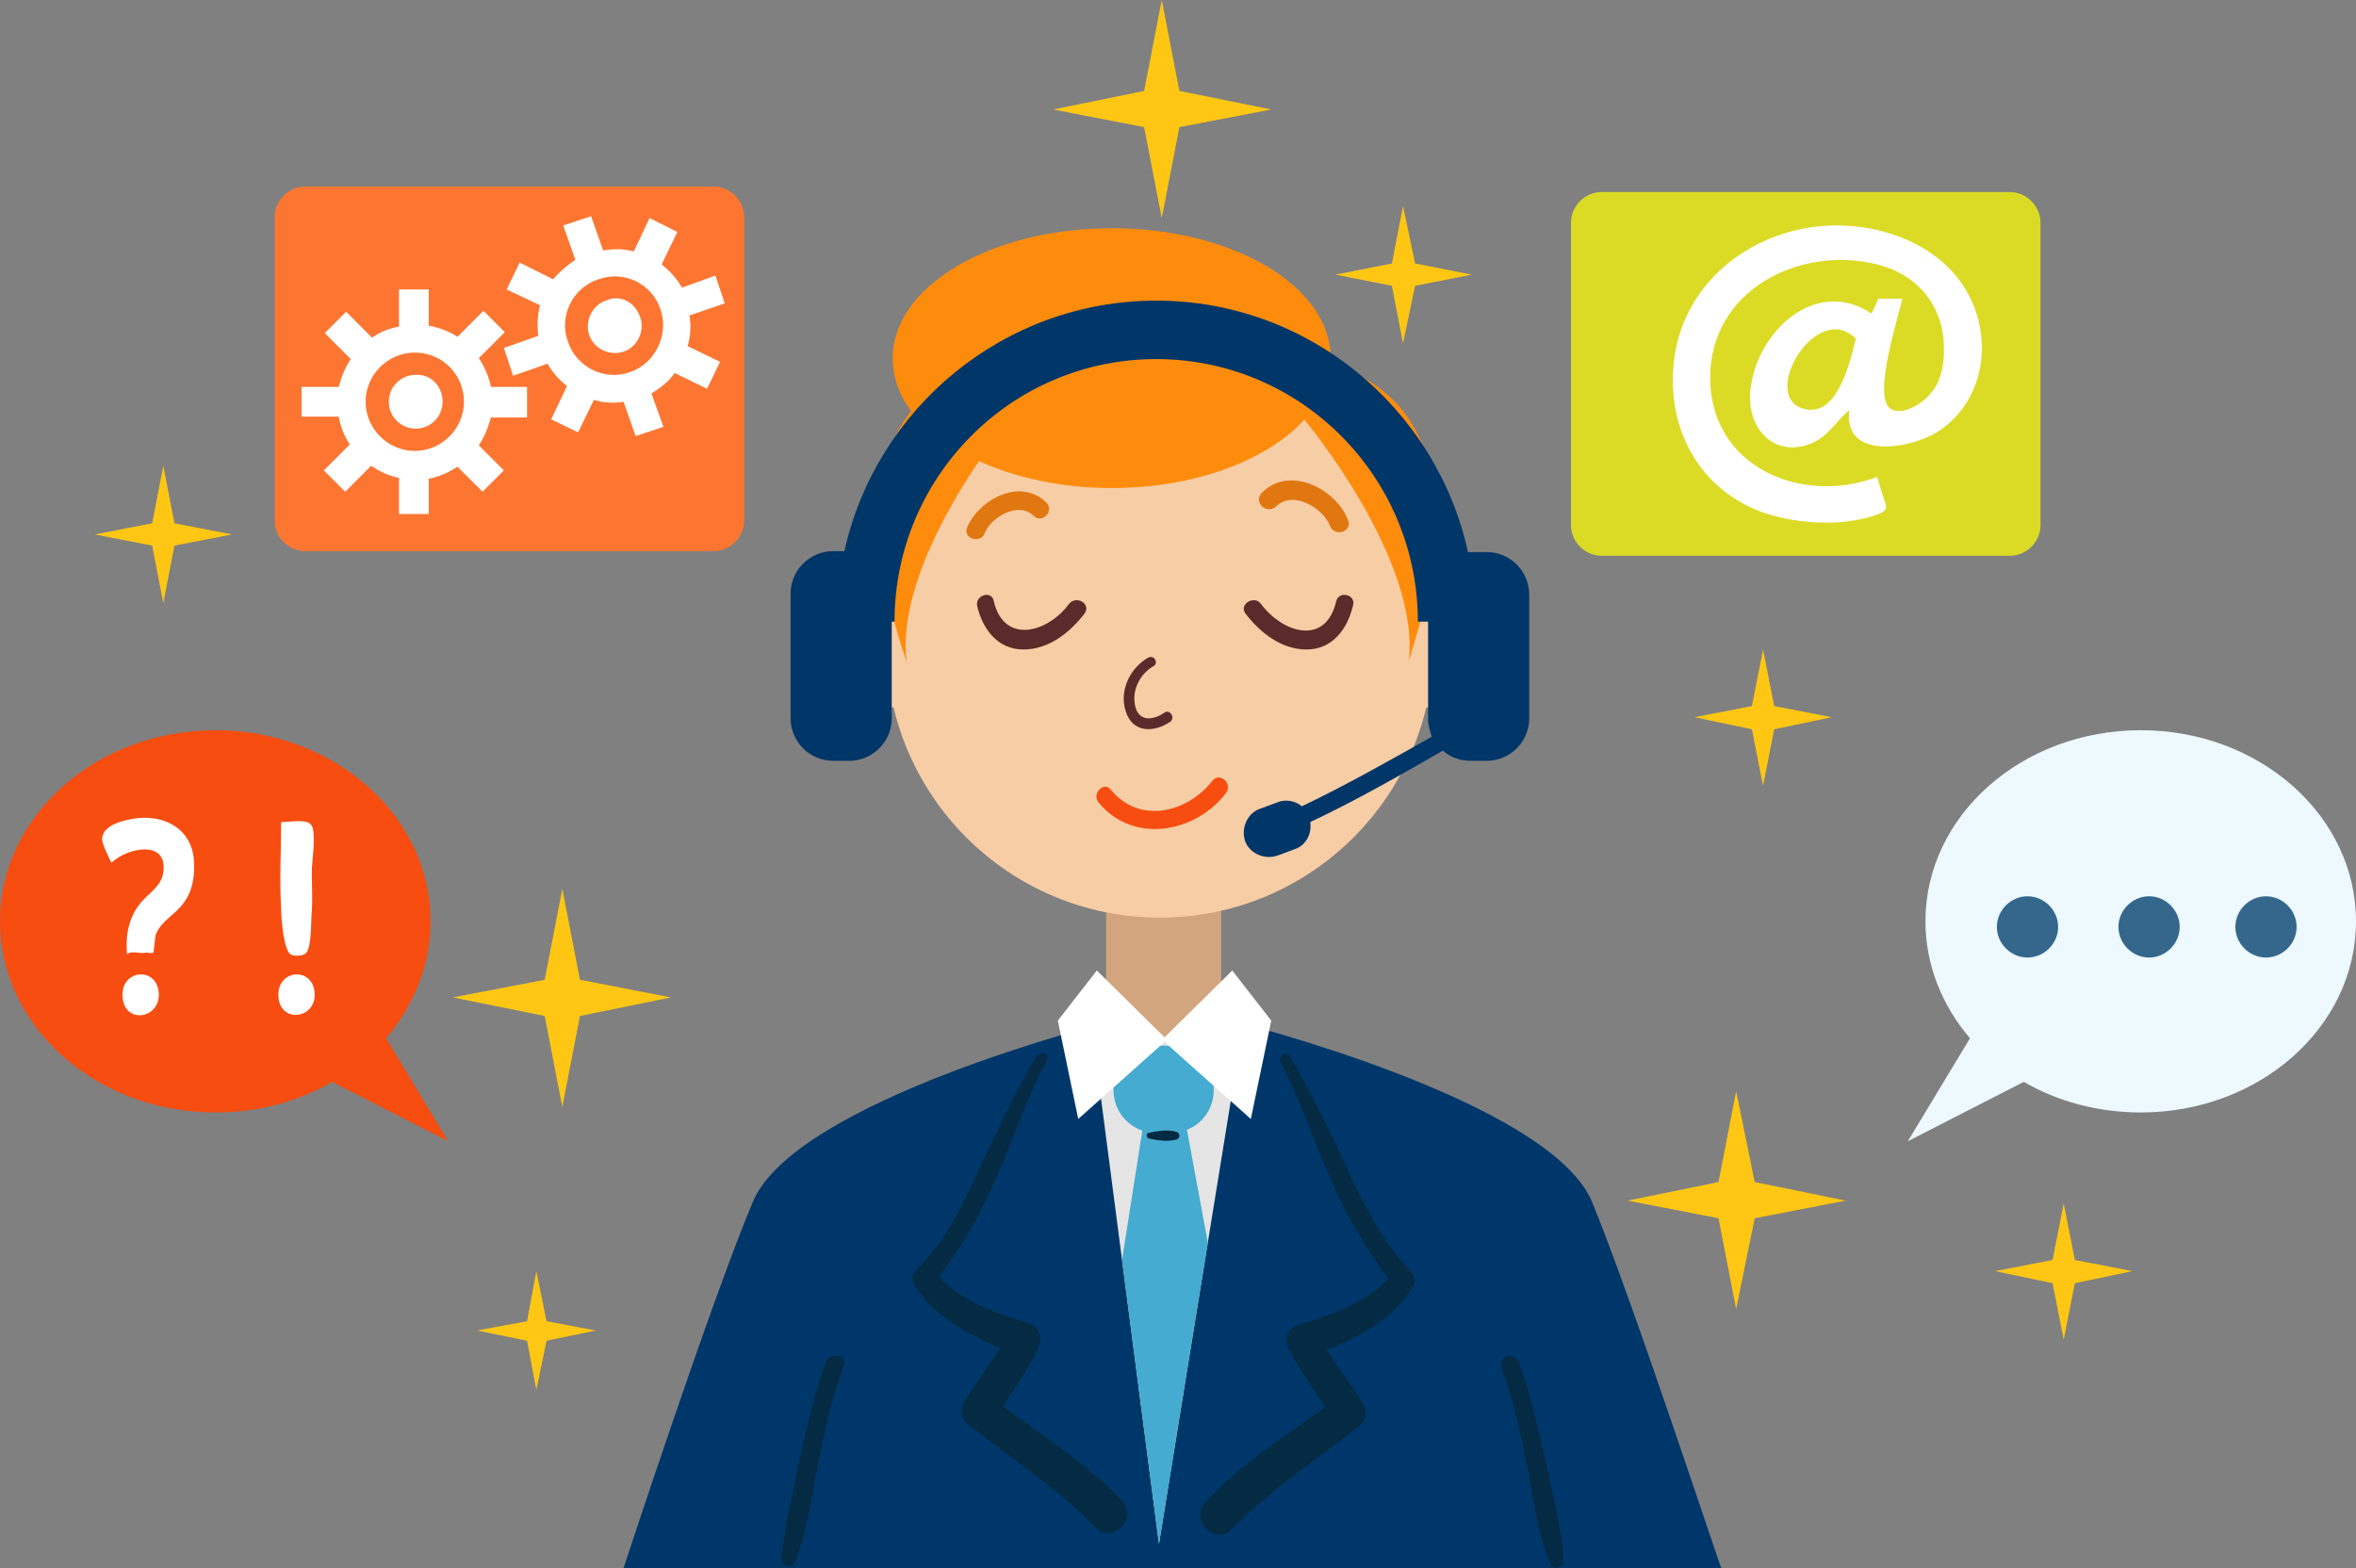
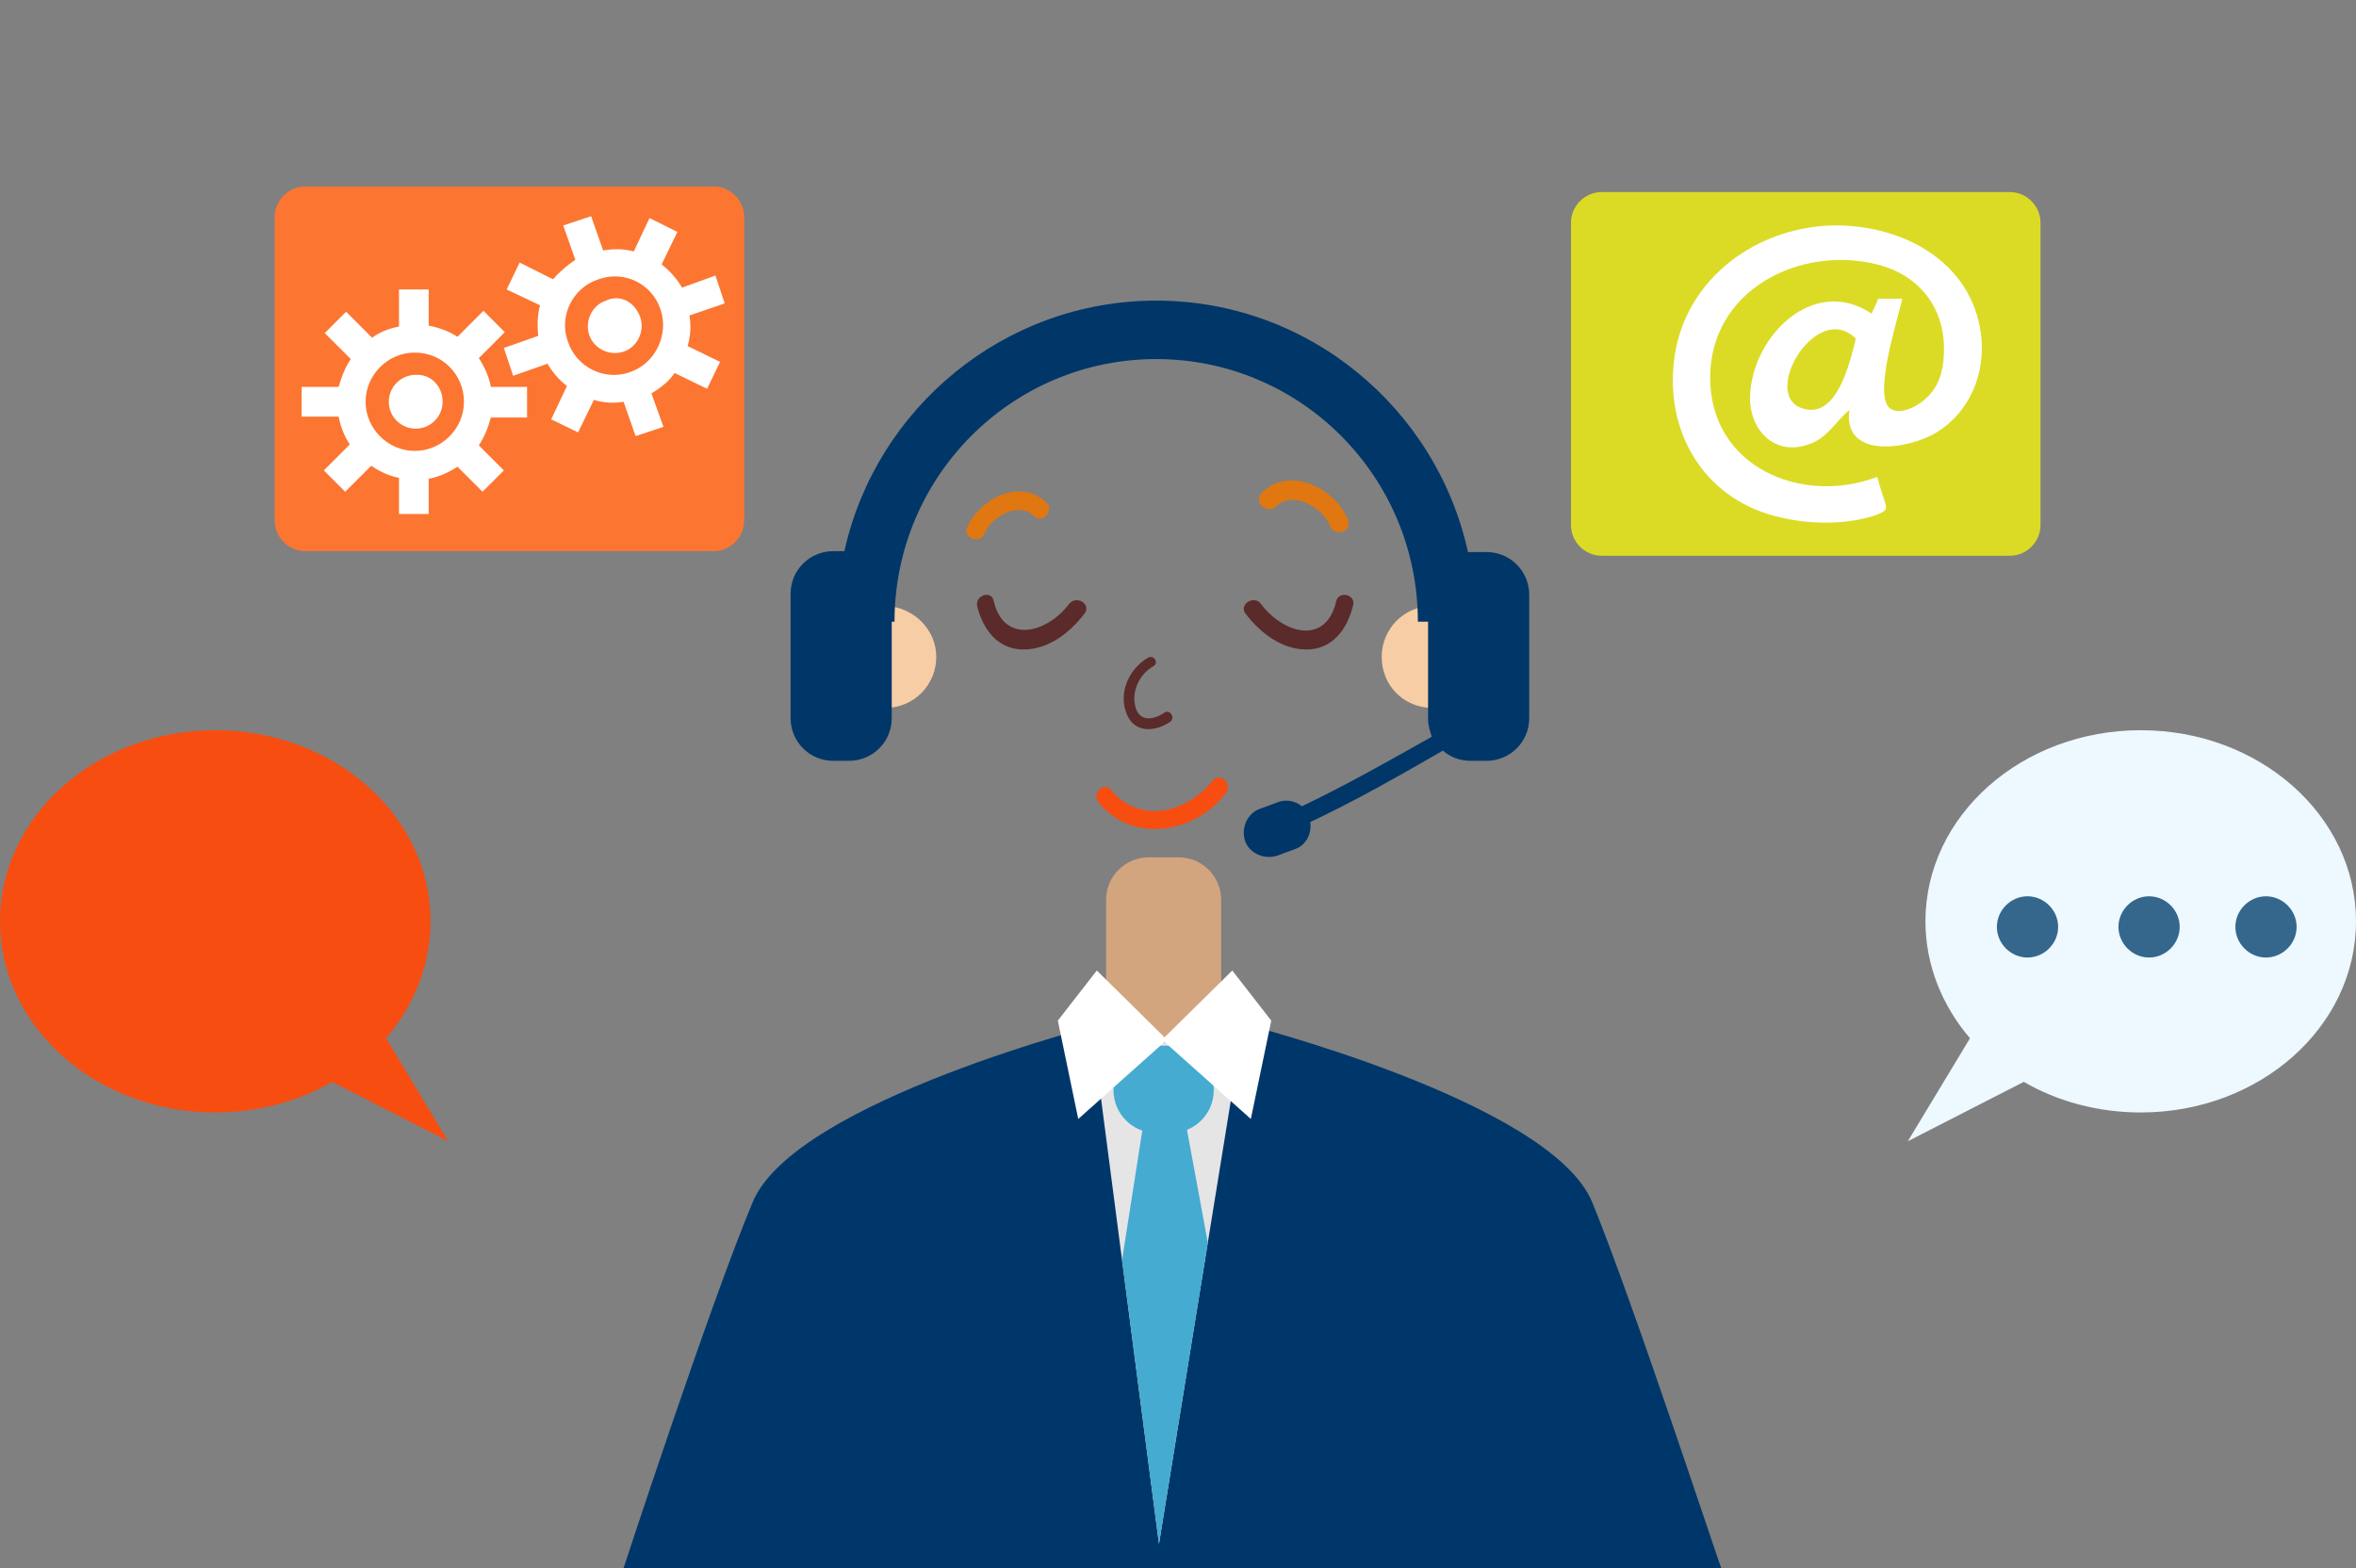
<svg xmlns="http://www.w3.org/2000/svg" xmlns:xlink="http://www.w3.org/1999/xlink" version="1.1" id="Layer_1" x="0" y="0" width="253.9" height="169" viewBox="0 0 253.9 169" xml:space="preserve">
  <rect x="0" y="0" width="253.9" height="169" fill="#808080" stroke="none" />
  <style>.st2{fill:#f7cda5}.st6{fill:#f74d11}.st10{fill:#fff}.st12{fill:#052a44}</style>
  <path d="M171.6 129.6c-4.5-11-38.5-19.5-38.5-19.5l-.2 2.9c-.5-.2-1.1-.4-1.8-.4h-10.7c-.2 0-.5 0-.7.1l-.1-2.6s-34 8.5-38.5 19.5c-4.6 11-13.9 39.4-13.9 39.4h118.3c-.1 0-9.4-28.4-13.9-39.4z" fill="#00376a" />
  <path d="M131.6 107.4c0 2.6-2.1 4.6-4.6 4.6h-3.2c-2.6 0-4.6-2.1-4.6-4.6V97c0-2.6 2.1-4.6 4.6-4.6h3.2c2.6 0 4.6 2.1 4.6 4.6v10.4z" fill="#d3a57f" />
  <path class="st2" d="M159.9 70.8c0 3-2.4 5.5-5.5 5.5s-5.5-2.4-5.5-5.5c0-3 2.4-5.5 5.5-5.5s5.5 2.5 5.5 5.5zm-59 0c0 3-2.4 5.5-5.5 5.5-3 0-5.5-2.4-5.5-5.5 0-3 2.4-5.5 5.5-5.5 3 .1 5.5 2.5 5.5 5.5z" />
-   <path class="st2" d="M154.5 69.4c0 16.3-13.2 29.5-29.5 29.5S95.5 85.7 95.5 69.4s13.2-29.5 29.5-29.5c16.2 0 29.5 13.2 29.5 29.5z" />
  <path d="M105.3 65.3c.6 2.5 2.2 4.7 5 4.7 2.7 0 5-1.8 6.6-3.9.7-1-.9-2-1.7-1-2.3 3.1-7 4.4-8.1-.3-.2-1.2-2-.7-1.8.5zm38.7-.5c-1.1 4.8-5.7 3.5-8.1.3-.7-1-2.4 0-1.7 1 1.6 2.1 3.9 3.9 6.6 3.9 2.8 0 4.4-2.2 5-4.7.4-1.2-1.5-1.7-1.8-.5zm-20.3 6.1c-1.9 1.1-3.1 3.5-2.4 5.7.7 2.4 3 2.4 4.8 1.2.6-.4 0-1.4-.6-1-1.3.9-2.9 1-3.2-.9-.3-1.6.6-3.3 2-4.1.6-.3.1-1.3-.6-.9z" fill="#5b2a2a" />
-   <path d="M147.9 41.3c-1.9-1.2-3.3-2-4.5-2.4v-.3c0-7.8-10.6-14-23.6-14-13.1 0-23.6 6.3-23.6 14 0 2 .7 4 2 5.7-7.5 9.4-.6 26.2-.5 27.1-.9-7.3 4.2-16.4 7.8-21.7 4 1.8 8.9 2.9 14.3 2.9 9 0 16.8-3 20.8-7.4 0 .1.1.2.1.2s12.5 15 11.1 26c0-1 8.6-21.9-3.9-30.1z" fill="#fe8c0c" />
  <path d="M106.1 57.5c.7-1.8 3.7-3.5 5.3-1.9.9.9 2.2-.5 1.4-1.4-2.8-2.8-7.3-.4-8.6 2.7-.4 1.2 1.5 1.7 1.9.6zm39.2-1.4c-1.3-3.4-6.3-6-9.3-3-1 1 .5 2.4 1.5 1.5 1.8-1.8 5 .1 5.8 2 .4 1.3 2.4.8 2-.5z" fill="#e07710" />
  <path class="st6" d="M118.4 86.5c3.7 4.5 10.4 3.3 13.7-1 .8-1-.6-2.3-1.4-1.4-2.7 3.5-7.9 4.8-11 1-.7-.9-2.1.4-1.3 1.4z" />
  <path d="M160.2 59.5h-2C154.8 44 141 32.4 124.6 32.4c-16.4 0-30.2 11.6-33.6 27h-1.2c-2.5 0-4.6 2-4.6 4.6v13.4c0 2.5 2 4.6 4.6 4.6h1.7c2.5 0 4.6-2 4.6-4.6V67h.3c0-15.6 12.6-28.3 28.2-28.3s28.2 12.7 28.2 28.3h1.1v10.5c0 .7.2 1.3.4 1.9-4.6 2.6-9.2 5.2-14 7.5-.7-.6-1.8-.8-2.7-.4l-1.9.7c-1.3.5-2 2.1-1.5 3.5.5 1.3 2.1 2 3.5 1.5l1.9-.7c1.1-.4 1.8-1.6 1.6-2.9 4.9-2.3 9.6-5 14.3-7.7.8.7 1.8 1.1 3 1.1h1.7c2.5 0 4.6-2 4.6-4.6V64.1c0-2.5-2-4.6-4.6-4.6z" fill="#013668" />
  <path d="M117.9 112.6l7 53.8 8.8-54.3-15.8.5z" fill="#e5e5e5" />
  <path d="M130.8 117.5c0 2.6-2.1 4.6-4.6 4.6h-1.6c-2.6 0-4.6-2.1-4.6-4.6v-.2c0-2.6 2.1-4.6 4.6-4.6h1.6c2.6 0 4.6 2.1 4.6 4.6v.2z" fill="#45abd0" />
  <path class="st10" d="M137 110l-4.2-5.4-7.3 7.2-7.3-7.2-4.2 5.4 2.2 10.6 9.3-8.3 9.3 8.3L137 110z" />
  <defs>
    <path id="SVGID_1_" d="M117.9 112.6l7 53.8 8.8-54.3z" />
  </defs>
  <clipPath id="SVGID_2_">
    <use xlink:href="#SVGID_1_" overflow="visible" />
  </clipPath>
  <path d="M136.2 166.6h-20.1l7.2-46h4.4l8.5 46z" clip-path="url(#SVGID_2_)" fill="#45abd0" />
-   <path class="st12" d="M108.1 151.6c1.3-2.1 2.8-4.1 3.8-6.4.5-1 .1-2.2-1-2.6-3.2-.9-7.4-2.4-9.7-5 2.5-3.3 4.5-6.8 6.1-10.5 1.9-4.3 3.3-8.7 5.5-12.8.5-.6-.6-1.2-1.1-.5-2.2 3.8-4.1 7.8-6 11.8-1.8 4-3.8 8.2-7 11.3-.4.4-.5 1-.2 1.5 1.9 3.3 5.7 5.4 9.3 6.9-1.3 2-2.7 3.8-3.9 5.8-.4.7-.4 1.8.3 2.3 4.6 3.7 9.7 6.9 13.8 11.2 1.8 1.9 4.8-1 2.9-2.9-3.8-3.9-8.4-6.9-12.8-10.1zM152.1 137.1c-3.1-3.2-5.1-7.3-7-11.3-1.8-4-3.8-8-6-11.8-.3-.9-1.5-.3-1.1.5 2.2 4.1 3.6 8.6 5.5 12.8 1.6 3.8 3.7 7.2 6.1 10.5-2.3 2.6-6.6 4.1-9.7 5-1.1.3-1.6 1.5-1 2.6 1.1 2.2 2.6 4.2 3.9 6.3-4.5 3.2-9.1 6.1-12.9 10.2-1.8 1.9 1.1 4.8 2.9 2.9 4.1-4.3 9.2-7.5 13.8-11.2.7-.5.7-1.7.3-2.3-1.2-2-2.7-3.9-3.9-5.8 3.6-1.5 7.4-3.5 9.3-6.9.3-.5.2-1.1-.2-1.5zM123.8 122.7c.9.2 2.1.4 3 .1.4-.1.4-.7 0-.8-.9-.3-2.1-.1-3 .1-.3 0-.3.5 0 .6zM89 146.8c-1.3 3.5-2.1 7.2-2.9 10.8-.7 3.5-1.6 7-1.9 10.5 0 .7 1.1 1 1.4.4 1.4-3.2 1.8-6.9 2.5-10.3.7-3.7 1.5-7.3 2.8-10.9.6-1.2-1.4-1.7-1.9-.5zM161.8 147.4c1.3 3.5 2.1 7.2 2.8 10.9.7 3.4 1.1 7.1 2.5 10.3.3.7 1.4.3 1.4-.4-.2-3.5-1.1-7-1.9-10.5-.8-3.7-1.6-7.3-2.9-10.8-.3-1.3-2.3-.8-1.9.5z" />
-   <path d="M60.6 95.8l1.9 9.8 9.8 1.9-9.8 2-1.9 9.8-1.9-9.8-9.9-2 9.9-1.9 1.9-9.8zM125.2 0l1.9 9.8 9.9 2-9.9 1.9-1.9 9.8-1.9-9.8-9.8-1.9 9.8-2 1.9-9.8zm61.9 117.6l2 9.8 9.8 2-9.8 1.9-2 9.8-1.9-9.8-9.8-1.9 9.8-2 1.9-9.8zM190 70l1.2 6.1 6.2 1.2-6.2 1.3-1.2 6.1-1.2-6.1-6.2-1.3 6.2-1.2L190 70zM57.8 137l1.1 5.4 5.3 1-5.3 1.1-1.1 5.3-1-5.3-5.4-1.1 5.4-1 1-5.4zm164.6-7.3l1.2 6.1 6.2 1.2-6.2 1.3-1.2 6.1-1.2-6.1-6.2-1.3 6.2-1.2 1.2-6.1zM151.2 22.2l1.3 6.2 6.1 1.2-6.1 1.2-1.3 6.2-1.2-6.2-6.1-1.2 6.1-1.2 1.2-6.2zm-133.6 28l1.2 6.2 6.2 1.2-6.2 1.2-1.2 6.2-1.2-6.2-6.2-1.2 6.2-1.2 1.2-6.2z" fill="#ffc713" />
  <path d="M230.7 78.7c-12.8 0-23.2 9.2-23.2 20.6 0 4.7 1.8 9.1 4.8 12.6l-6.7 11.1 12.5-6.4c3.6 2.1 8 3.3 12.6 3.3 12.8 0 23.2-9.2 23.2-20.6s-10.4-20.6-23.2-20.6z" fill="#edf8ff" />
  <path d="M221.8 99.9c0 1.8-1.5 3.3-3.3 3.3s-3.3-1.5-3.3-3.3 1.5-3.3 3.3-3.3 3.3 1.5 3.3 3.3zm13.1 0c0 1.8-1.5 3.3-3.3 3.3s-3.3-1.5-3.3-3.3 1.5-3.3 3.3-3.3 3.3 1.5 3.3 3.3zm12.6 0c0 1.8-1.5 3.3-3.3 3.3s-3.3-1.5-3.3-3.3 1.5-3.3 3.3-3.3 3.3 1.5 3.3 3.3z" fill="#34678b" />
  <path class="st6" d="M23.2 78.7c12.8 0 23.2 9.2 23.2 20.6 0 4.7-1.8 9.1-4.8 12.6l6.7 11.1-12.5-6.4c-3.6 2.1-8 3.3-12.6 3.3-12.8 0-23.2-9.2-23.2-20.6s10.4-20.6 23.2-20.6z" />
-   <path class="st10" d="M13.7 102.9c-.2-1.9.1-3.8 1.3-5.4.9-1.2 2.4-1.9 2.6-3.5.5-3.6-4-2.6-5.6-1-.3-.7-.9-1.8-1-2.5 0-1.2 1.3-1.8 2.6-2.1 3.4-.9 7 .5 7.3 4.3.1 1.6-.1 3.3-1.1 4.6-.9 1.3-2.4 1.9-3 3.4-.1.2-.2 1.9-.3 2-.1.1-.7-.1-.9 0-.4.1-1.7-.3-1.9.2zm-.5 4.3c0-2.7 3.6-3 3.9-.3.3 3-3.9 3.6-3.9.3zm16.8 0c0-2.7 3.6-3 3.9-.3.3 3-3.9 3.5-3.9.3zm.3-18.6c1 0 2.9-.4 3.3.4.5 1 0 3.8 0 5 0 1.4.1 2.8 0 4.2-.1 1 0 3.8-.6 4.5-.2.3-1.1.4-1.6.2-.8-.3-1.1-3.7-1.1-5-.2-3.1 0-6.2 0-9.3z" />
  <path d="M80.2 56.1c0 1.8-1.5 3.3-3.3 3.3h-44c-1.8 0-3.3-1.5-3.3-3.3V23.4c0-1.8 1.5-3.3 3.3-3.3h44c1.8 0 3.3 1.5 3.3 3.3v32.7z" fill="#fc7632" />
  <path class="st10" d="M56.8 44.9v-3.2h-3.9c-.2-1.1-.7-2.2-1.3-3.1l2.8-2.8-2.3-2.3-2.8 2.8c-.9-.6-2-1-3.1-1.2v-3.9H43v4c-1.1.2-2.1.6-2.9 1.2l-2.8-2.8-2.3 2.3 2.8 2.8c-.6.9-1 1.9-1.3 3h-4v3.2h4c.2 1.1.6 2.1 1.2 3l-2.8 2.8 2.3 2.3 2.8-2.8c.9.6 1.9 1.1 3 1.3v3.9h3.2v-3.8c1.1-.2 2.2-.7 3.1-1.3L52 53l2.3-2.3-2.7-2.7c.6-.9 1-1.9 1.3-3h3.9zm-12.1 3.7c-2.9 0-5.3-2.4-5.3-5.3s2.4-5.3 5.3-5.3c3 0 5.3 2.4 5.3 5.3s-2.4 5.3-5.3 5.3z" />
  <path class="st10" d="M44.8 40.4c-1.6 0-2.9 1.3-2.9 2.9 0 1.6 1.3 2.9 2.9 2.9 1.6 0 2.9-1.3 2.9-2.9 0-1.7-1.3-3-2.9-2.9z" />
  <g>
    <path class="st10" d="M78.1 32.7l-1-3-3.6 1.3c-.6-1-1.3-1.8-2.2-2.5L73 25l-3-1.5-1.7 3.6c-1.1-.3-2.2-.3-3.3-.1l-1.3-3.7-3 1L62 28c-.9.6-1.7 1.3-2.4 2.1L56 28.3l-1.4 2.9 3.6 1.7c-.3 1.1-.3 2.2-.2 3.3l-3.7 1.3 1 3 3.7-1.3c.6 1 1.3 1.8 2.1 2.4l-1.7 3.6 2.9 1.4 1.7-3.5c1 .3 2.1.4 3.2.2l1.3 3.7 3-1-1.3-3.6c1-.6 1.9-1.3 2.5-2.2l3.5 1.7 1.4-2.9-3.5-1.7c.3-1 .4-2.1.2-3.3l3.8-1.3zm-10.2 7.4c-2.7 1-5.8-.5-6.7-3.3-1-2.7.5-5.8 3.3-6.7 2.8-1 5.8.5 6.7 3.3.9 2.7-.6 5.8-3.3 6.7z" />
    <path class="st10" d="M65.3 32.4c-1.5.5-2.3 2.2-1.8 3.7.5 1.5 2.2 2.3 3.7 1.8 1.5-.5 2.3-2.2 1.8-3.7-.6-1.7-2.2-2.5-3.7-1.8z" />
  </g>
  <path d="M219.9 56.6c0 1.8-1.5 3.3-3.3 3.3h-44c-1.8 0-3.3-1.5-3.3-3.3V24c0-1.8 1.5-3.3 3.3-3.3h44c1.8 0 3.3 1.5 3.3 3.3v32.6z" fill="#dbdb26" />
  <path class="st10" d="M202.4 32.2h2.6c-.4 2-3.3 10.7-1.2 11.9 1.3.7 3.3-.6 4.1-1.5 1.3-1.4 1.6-3.2 1.6-5 0-4.6-2.8-8-7.2-9.1-8.4-2.1-18 2.8-18 12.2 0 9.6 9.8 13.8 18 10.7.2.7.4 1.4.6 2 .5 1.5.7 1.6-1 2.2-3.5 1.1-7.8.9-11.4-.2-7.5-2.4-11.2-9.6-10-17.2 1.3-8.2 8.7-13.6 16.8-13.9 7.4-.2 15.2 3.7 16.2 11.8.5 4.1-1.2 8.3-4.8 10.5-2.9 1.8-10.1 3-9.4-2.4-1.5 1.2-2.3 3-4.4 3.7-3.7 1.3-6.4-1.6-6.3-5.2.2-6.4 6.8-13.1 13.1-8.9.2-.5.5-1 .7-1.6zm-2.4 4.3c-4.2-4.2-10.3 6-5.8 7.5 3.8 1.3 5.2-5.1 5.8-7.5z" />
</svg>